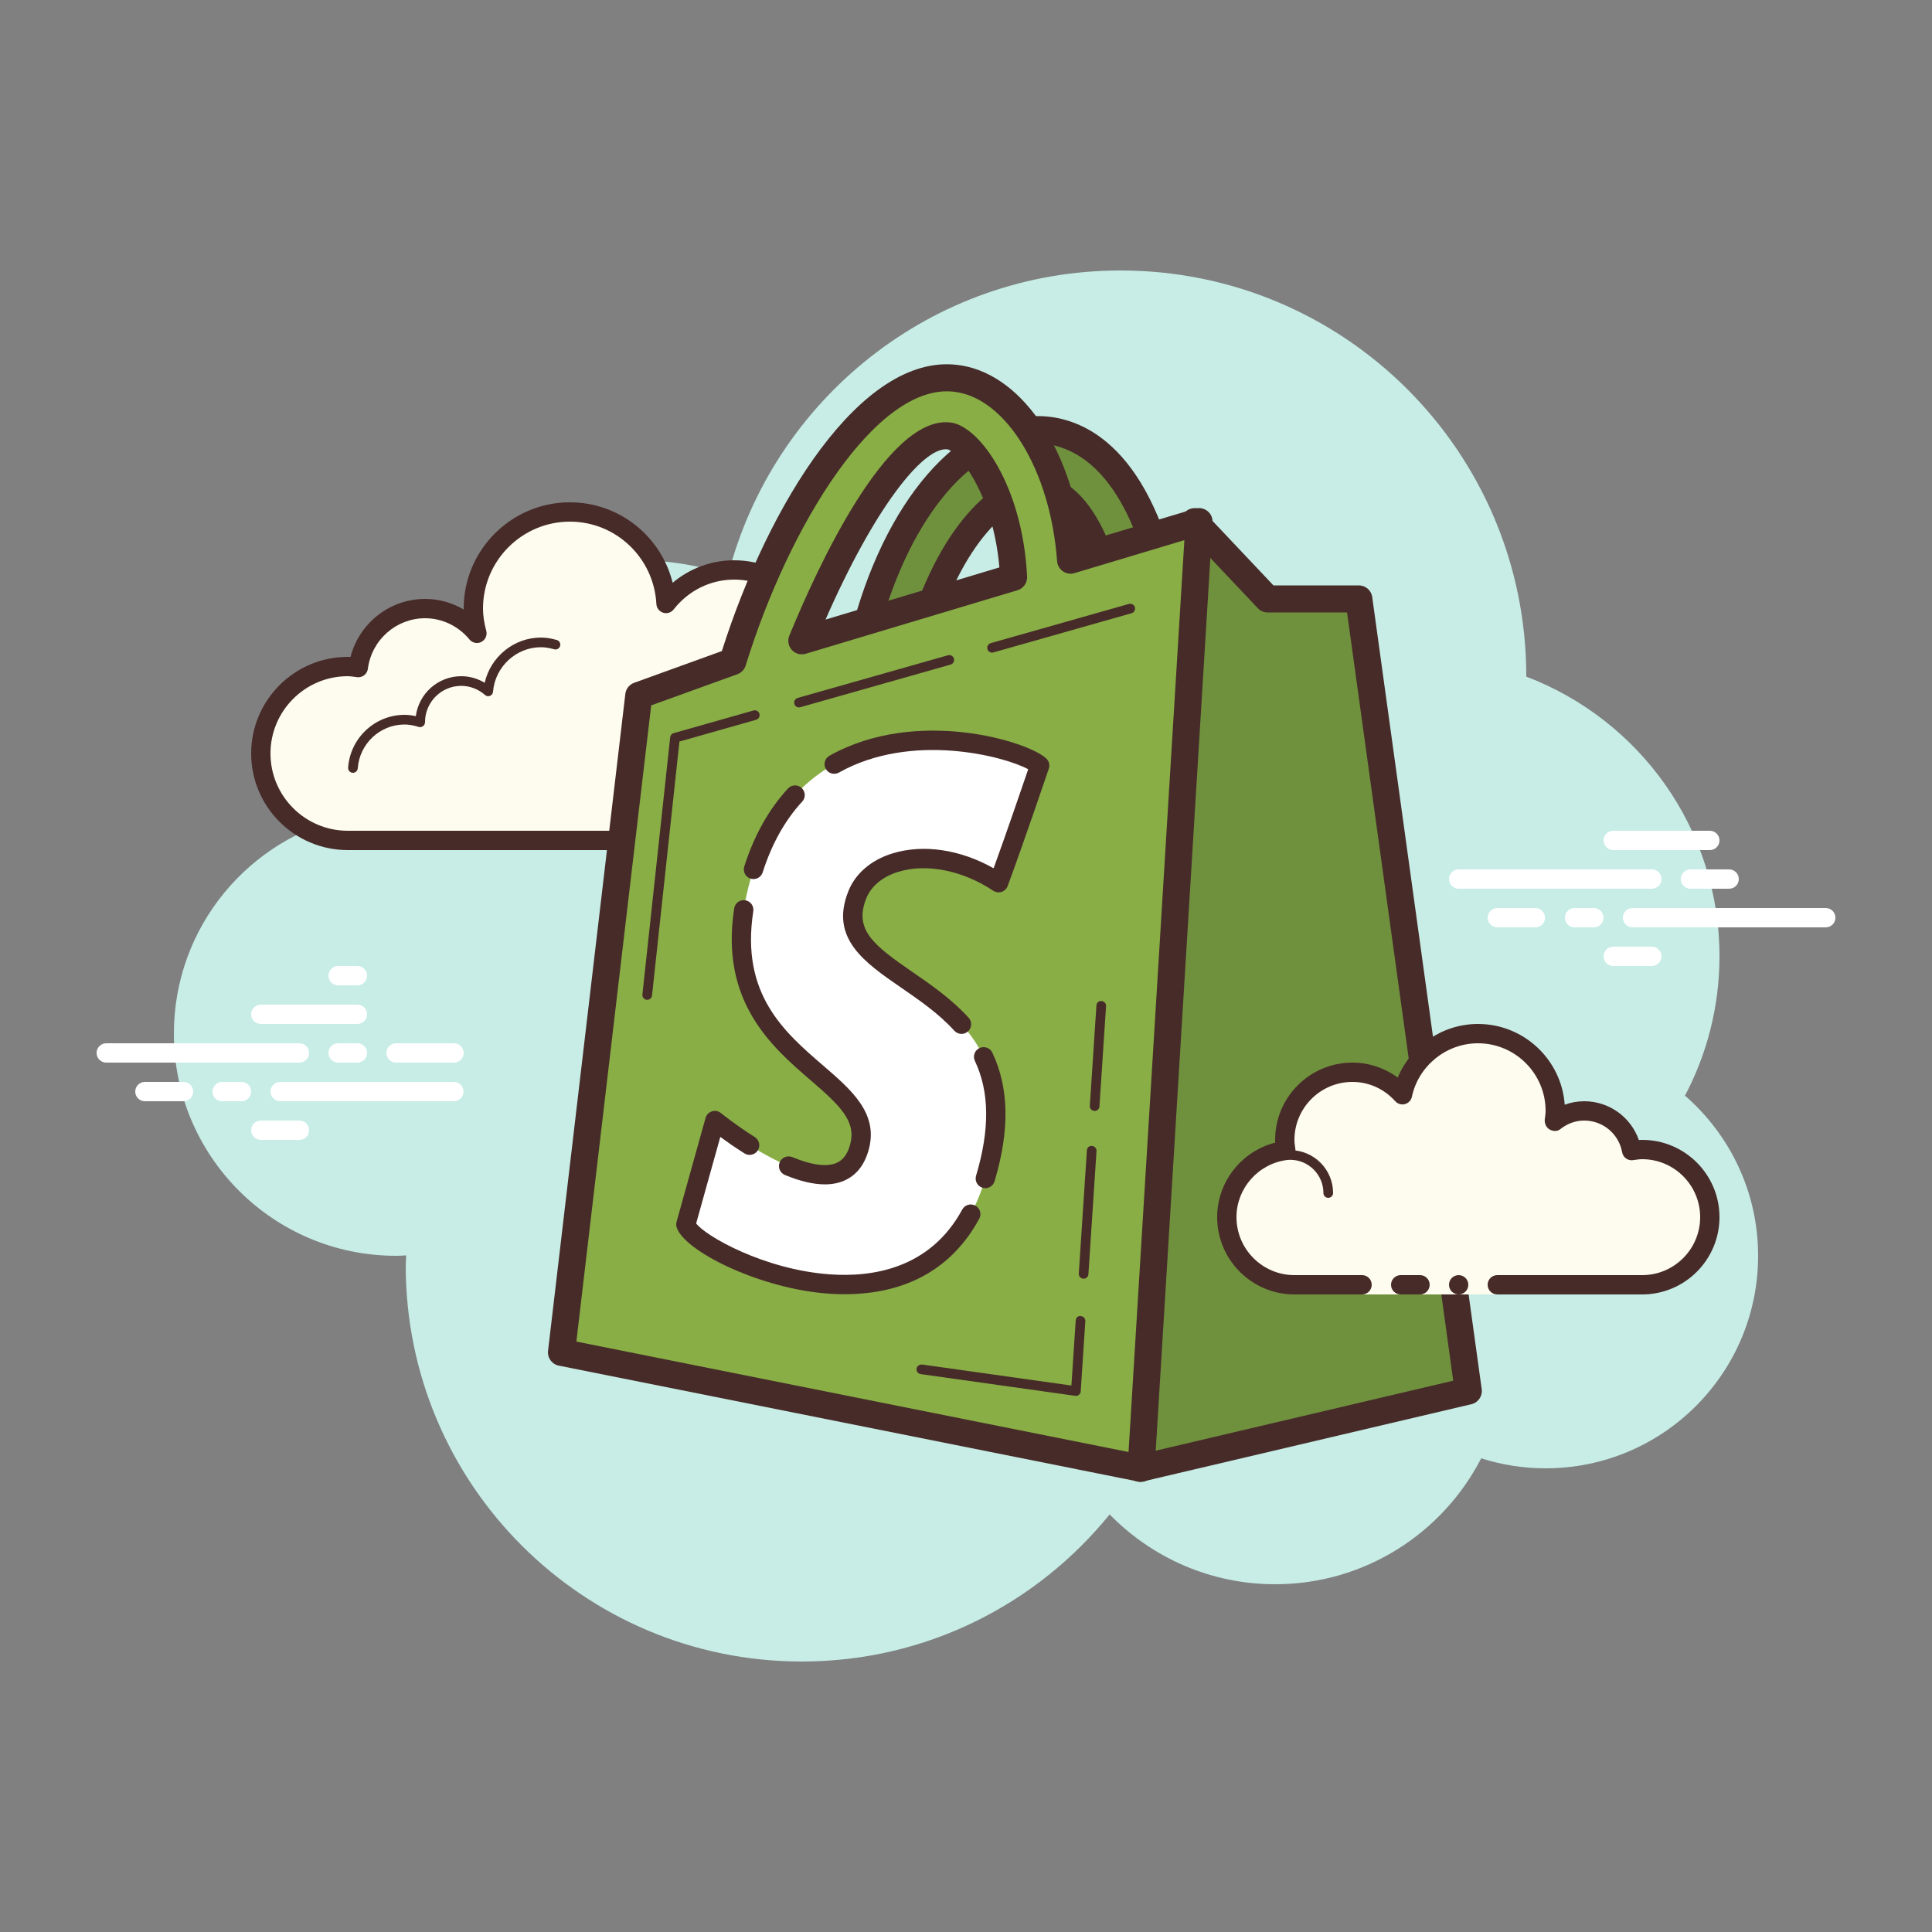
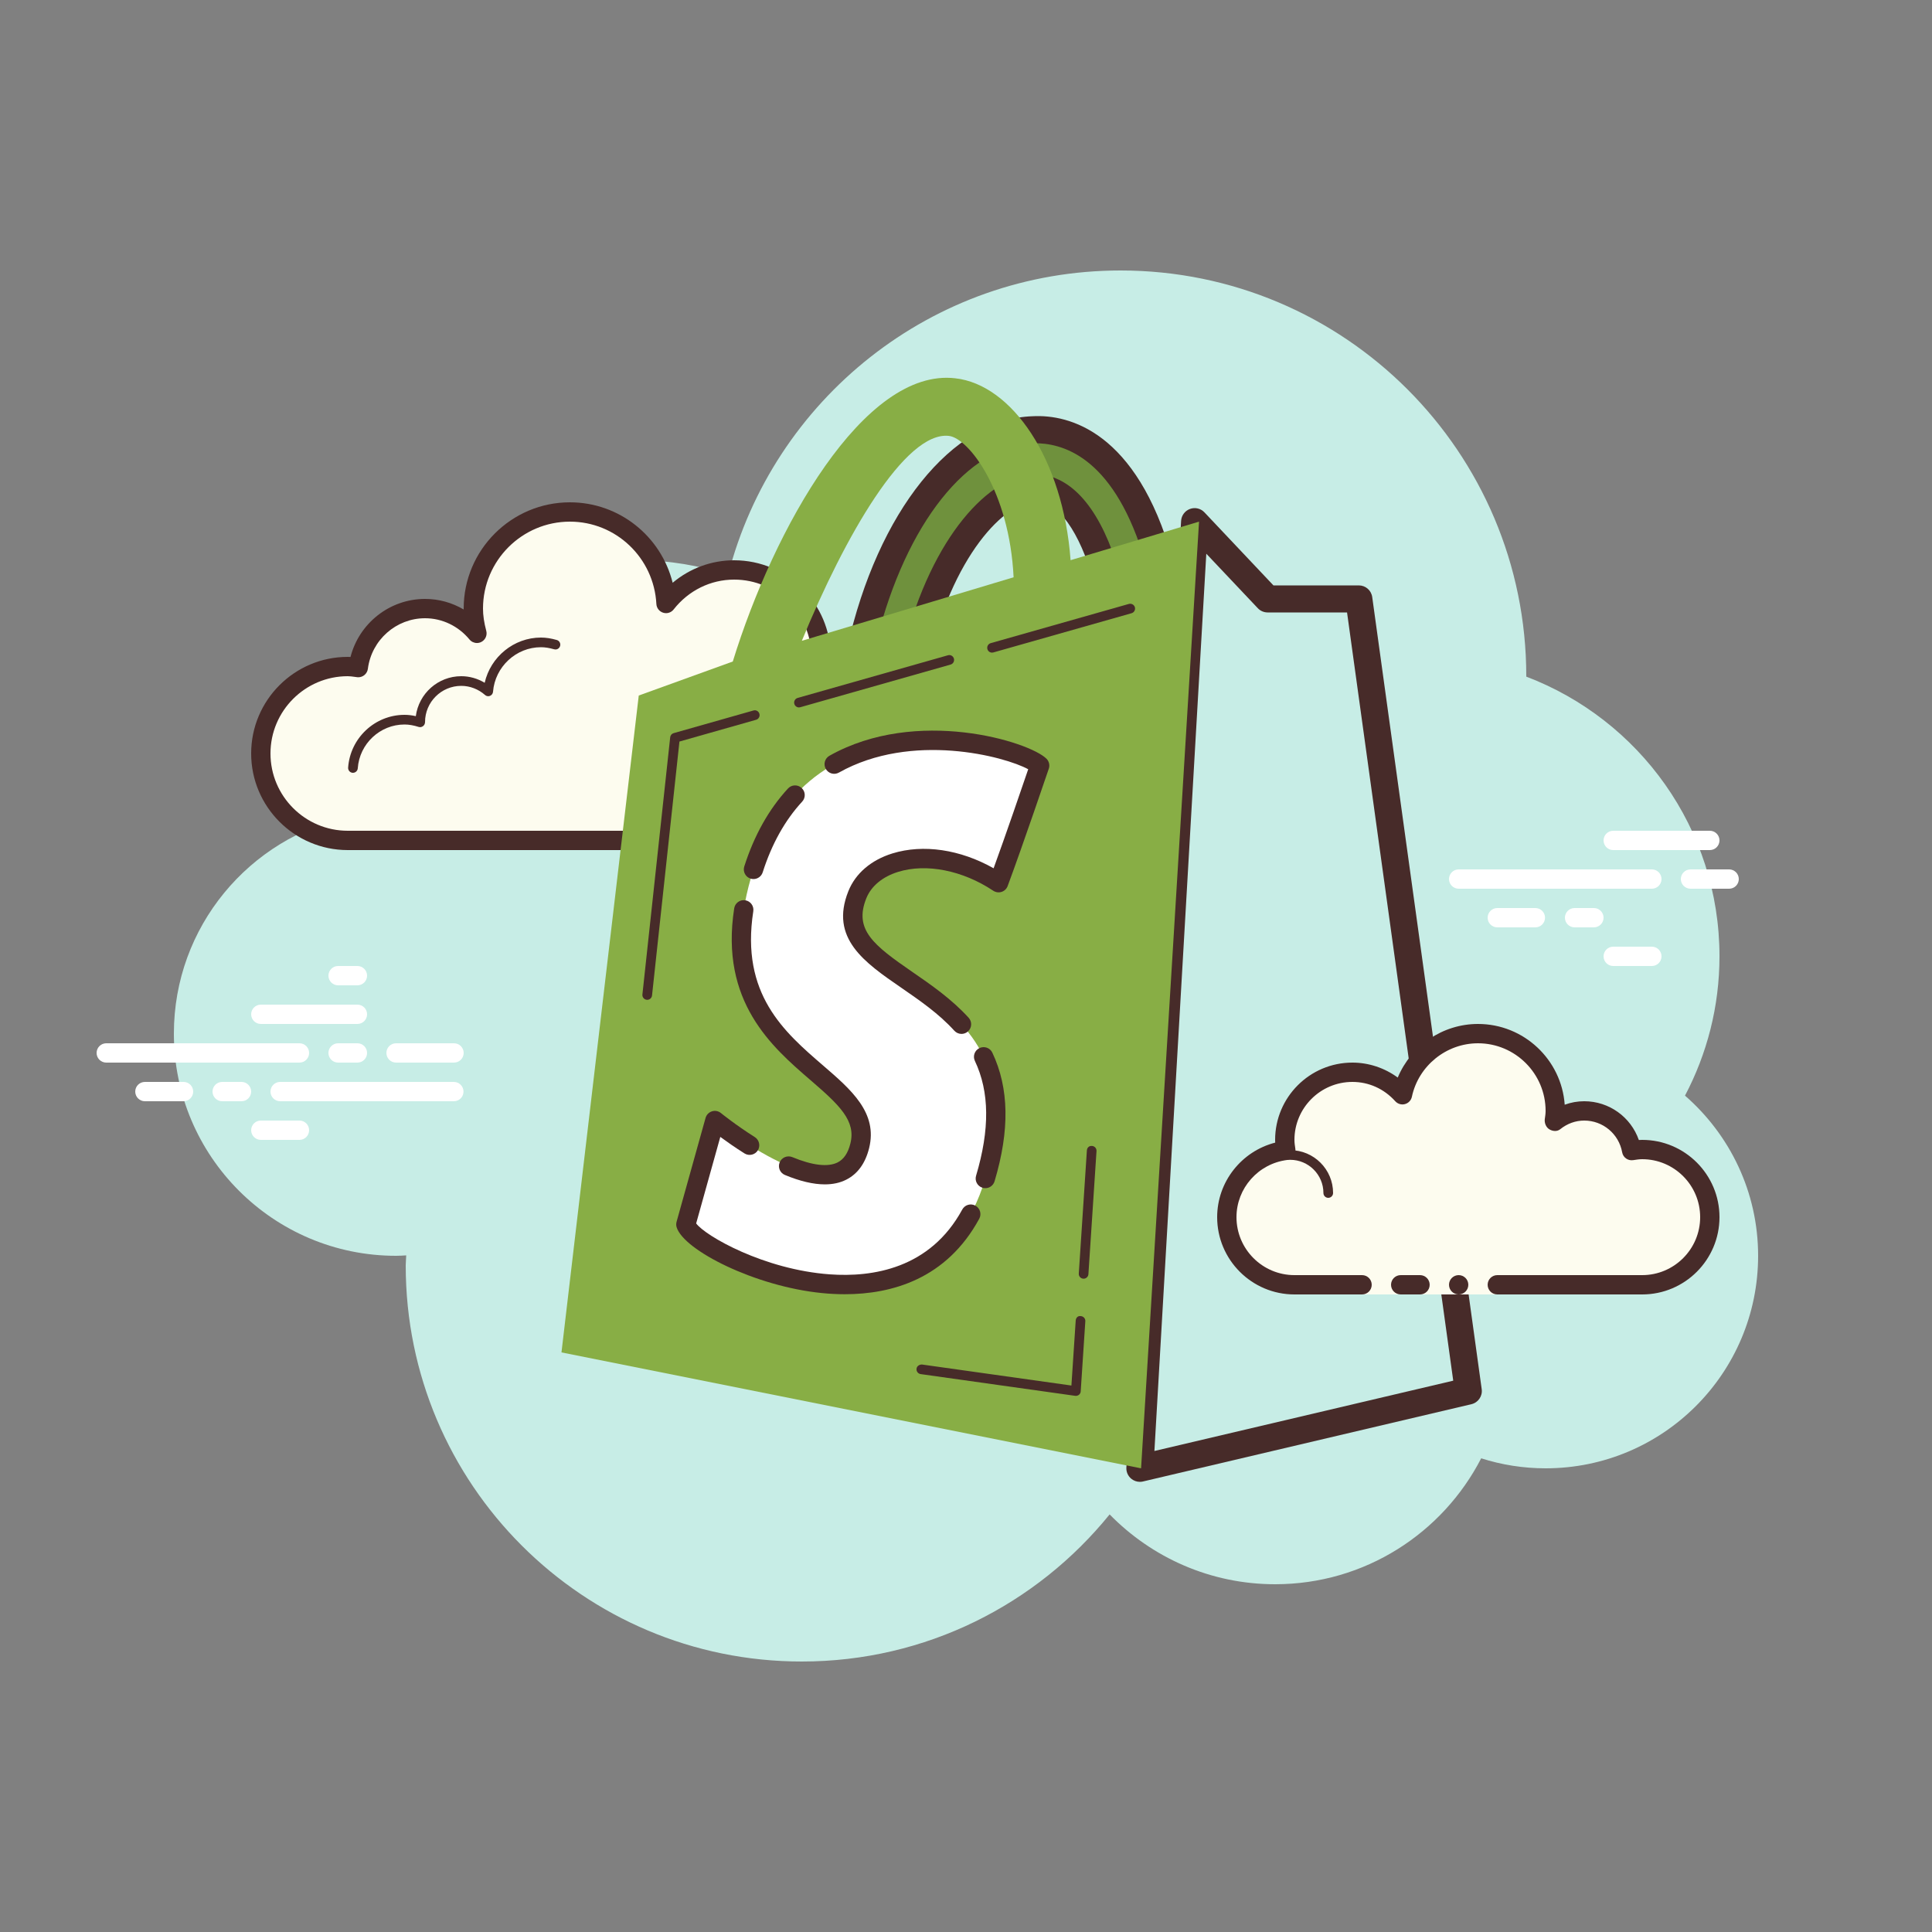
<svg xmlns="http://www.w3.org/2000/svg" viewBox="0 0 100 100" width="150px" height="150px">
  <rect x="0" y="0" width="100" height="100" fill="#808080" stroke="none" />
  <path fill="#c7ede6" d="M87.215,56.71C88.35,54.555,89,52.105,89,49.5c0-6.621-4.159-12.257-10.001-14.478 C78.999,35.015,79,35.008,79,35c0-11.598-9.402-21-21-21c-9.784,0-17.981,6.701-20.313,15.757C36.211,29.272,34.638,29,33,29 c-7.692,0-14.023,5.793-14.89,13.252C12.906,43.353,9,47.969,9,53.5C9,59.851,14.149,65,20.5,65c0.177,0,0.352-0.012,0.526-0.022 C21.022,65.153,21,65.324,21,65.5C21,76.822,30.178,86,41.5,86c6.437,0,12.175-2.972,15.934-7.614C59.612,80.611,62.64,82,66,82 c4.65,0,8.674-2.65,10.666-6.518C77.718,75.817,78.837,76,80,76c6.075,0,11-4.925,11-11C91,61.689,89.53,58.727,87.215,56.71z" />
  <path fill="#fdfcef" d="M33.5,43.5V44h3v-0.5c0,0,4.242,0,5.5,0c2.485,0,4.5-2.015,4.5-4.5 c0-2.333-1.782-4.229-4.055-4.455C42.467,34.364,42.5,34.187,42.5,34c0-2.485-2.015-4.5-4.5-4.5c-1.438,0-2.703,0.686-3.527,1.736 C34.333,28.6,32.171,26.5,29.5,26.5c-2.761,0-5,2.239-5,5c0,0.446,0.077,0.87,0.187,1.282C24.045,32.005,23.086,31.5,22,31.5 c-1.781,0-3.234,1.335-3.455,3.055C18.364,34.533,18.187,34.5,18,34.5c-2.485,0-4.5,2.015-4.5,4.5s2.015,4.5,4.5,4.5s9.5,0,9.5,0 H33.5z" />
  <path fill="#472b29" d="M29.5,26c-3.033,0-5.5,2.467-5.5,5.5c0,0.016,0,0.031,0,0.047C23.398,31.192,22.71,31,22,31 c-1.831,0-3.411,1.261-3.858,3.005C18.095,34.002,18.048,34,18,34c-2.757,0-5,2.243-5,5s2.243,5,5,5h15.5 c0.276,0,0.5-0.224,0.5-0.5S33.776,43,33.5,43H18c-2.206,0-4-1.794-4-4s1.794-4,4-4c0.117,0,0.23,0.017,0.343,0.032l0.141,0.019 c0.021,0.003,0.041,0.004,0.062,0.004c0.246,0,0.462-0.185,0.495-0.437C19.232,33.125,20.504,32,22,32 c0.885,0,1.723,0.401,2.301,1.1c0.098,0.118,0.241,0.182,0.386,0.182c0.078,0,0.156-0.018,0.228-0.056 c0.209-0.107,0.314-0.346,0.254-0.573C25.054,32.218,25,31.852,25,31.5c0-2.481,2.019-4.5,4.5-4.5 c2.381,0,4.347,1.872,4.474,4.263c0.011,0.208,0.15,0.387,0.349,0.45c0.05,0.016,0.101,0.024,0.152,0.024 c0.15,0,0.296-0.069,0.392-0.192C35.638,30.563,36.779,30,38,30c2.206,0,4,1.794,4,4c0,0.117-0.017,0.23-0.032,0.343l-0.019,0.141 c-0.016,0.134,0.022,0.268,0.106,0.373c0.084,0.105,0.207,0.172,0.34,0.185C44.451,35.247,46,36.949,46,39c0,2.206-1.794,4-4,4 h-5.5c-0.276,0-0.5,0.224-0.5,0.5s0.224,0.5,0.5,0.5H42c2.757,0,5-2.243,5-5c0-2.397-1.689-4.413-4.003-4.877 C42.999,34.082,43,34.041,43,34c0-2.757-2.243-5-5-5c-1.176,0-2.293,0.416-3.183,1.164C34.219,27.76,32.055,26,29.5,26L29.5,26z" />
  <path fill="#472b29" d="M28,33c-1.403,0-2.609,0.999-2.913,2.341C24.72,35.119,24.301,35,23.875,35 c-1.202,0-2.198,0.897-2.353,2.068C21.319,37.022,21.126,37,20.937,37c-1.529,0-2.811,1.2-2.918,2.732 C18.01,39.87,18.114,39.99,18.251,40c0.006,0,0.012,0,0.018,0c0.13,0,0.24-0.101,0.249-0.232c0.089-1.271,1.151-2.268,2.419-2.268 c0.229,0,0.47,0.042,0.738,0.127c0.022,0.007,0.045,0.01,0.067,0.01c0.055,0,0.11-0.02,0.156-0.054 C21.962,37.537,22,37.455,22,37.375c0-1.034,0.841-1.875,1.875-1.875c0.447,0,0.885,0.168,1.231,0.473 c0.047,0.041,0.106,0.063,0.165,0.063c0.032,0,0.063-0.006,0.093-0.019c0.088-0.035,0.148-0.117,0.155-0.212 C25.623,34.512,26.712,33.5,28,33.5c0.208,0,0.425,0.034,0.682,0.107c0.023,0.007,0.047,0.01,0.07,0.01 c0.109,0,0.207-0.073,0.239-0.182c0.038-0.133-0.039-0.271-0.172-0.309C28.517,33.04,28.256,33,28,33L28,33z" />
  <path fill="#472b29" d="M41.883,34.5c-1.326,0-2.508,0.897-2.874,2.182c-0.038,0.133,0.039,0.271,0.172,0.309 C39.205,36.997,39.228,37,39.25,37c0.109,0,0.209-0.072,0.24-0.182C39.795,35.748,40.779,35,41.883,35 c0.117,0,0.23,0.014,0.342,0.029c0.012,0.002,0.023,0.003,0.035,0.003c0.121,0,0.229-0.092,0.246-0.217 c0.019-0.137-0.077-0.263-0.214-0.281C42.158,34.516,42.022,34.5,41.883,34.5L41.883,34.5z" />
  <path fill="#fff" d="M15.5,55h-10C5.224,55,5,54.776,5,54.5S5.224,54,5.5,54h10c0.276,0,0.5,0.224,0.5,0.5 S15.777,55,15.5,55z" />
  <path fill="#fff" d="M18.5,55h-1c-0.276,0-0.5-0.224-0.5-0.5s0.224-0.5,0.5-0.5h1c0.276,0,0.5,0.224,0.5,0.5 S18.777,55,18.5,55z" />
  <path fill="#fff" d="M23.491,57H14.5c-0.276,0-0.5-0.224-0.5-0.5s0.224-0.5,0.5-0.5h8.991c0.276,0,0.5,0.224,0.5,0.5 S23.767,57,23.491,57z" />
  <path fill="#fff" d="M12.5,57h-1c-0.276,0-0.5-0.224-0.5-0.5s0.224-0.5,0.5-0.5h1c0.276,0,0.5,0.224,0.5,0.5 S12.777,57,12.5,57z" />
  <path fill="#fff" d="M9.5,57h-2C7.224,57,7,56.776,7,56.5S7.224,56,7.5,56h2c0.276,0,0.5,0.224,0.5,0.5S9.777,57,9.5,57 z" />
  <path fill="#fff" d="M15.5,59h-2c-0.276,0-0.5-0.224-0.5-0.5s0.224-0.5,0.5-0.5h2c0.276,0,0.5,0.224,0.5,0.5 S15.776,59,15.5,59z" />
  <path fill="#fff" d="M18.5,50c-0.177,0-0.823,0-1,0c-0.276,0-0.5,0.224-0.5,0.5c0,0.276,0.224,0.5,0.5,0.5 c0.177,0,0.823,0,1,0c0.276,0,0.5-0.224,0.5-0.5C19,50.224,18.776,50,18.5,50z" />
  <path fill="#fff" d="M18.5,52c-0.177,0-4.823,0-5,0c-0.276,0-0.5,0.224-0.5,0.5c0,0.276,0.224,0.5,0.5,0.5 c0.177,0,4.823,0,5,0c0.276,0,0.5-0.224,0.5-0.5C19,52.224,18.776,52,18.5,52z" />
  <path fill="#fff" d="M23.5,54c-0.177,0-2.823,0-3,0c-0.276,0-0.5,0.224-0.5,0.5c0,0.276,0.224,0.5,0.5,0.5 c0.177,0,2.823,0,3,0c0.276,0,0.5-0.224,0.5-0.5C24,54.224,23.776,54,23.5,54z" />
  <path fill="#fff" d="M85.5,46h-10c-0.276,0-0.5-0.224-0.5-0.5s0.224-0.5,0.5-0.5h10c0.276,0,0.5,0.224,0.5,0.5 S85.776,46,85.5,46z" />
  <path fill="#fff" d="M89.5,46h-2c-0.276,0-0.5-0.224-0.5-0.5s0.224-0.5,0.5-0.5h2c0.276,0,0.5,0.224,0.5,0.5 S89.776,46,89.5,46z" />
-   <path fill="#fff" d="M94.5,48h-10c-0.276,0-0.5-0.224-0.5-0.5s0.224-0.5,0.5-0.5h10c0.276,0,0.5,0.224,0.5,0.5 S94.777,48,94.5,48z" />
  <path fill="#fff" d="M82.5,48h-1c-0.276,0-0.5-0.224-0.5-0.5s0.224-0.5,0.5-0.5h1c0.276,0,0.5,0.224,0.5,0.5 S82.776,48,82.5,48z" />
  <path fill="#fff" d="M79.47,48H77.5c-0.276,0-0.5-0.224-0.5-0.5s0.224-0.5,0.5-0.5h1.97c0.276,0,0.5,0.224,0.5,0.5 S79.746,48,79.47,48z" />
  <path fill="#fff" d="M88.5,44h-5c-0.276,0-0.5-0.224-0.5-0.5s0.224-0.5,0.5-0.5h5c0.276,0,0.5,0.224,0.5,0.5 S88.777,44,88.5,44z" />
  <path fill="#fff" d="M85.5,50h-2c-0.276,0-0.5-0.224-0.5-0.5s0.224-0.5,0.5-0.5h2c0.276,0,0.5,0.224,0.5,0.5 S85.776,50,85.5,50z" />
  <g>
-     <polygon fill="#6f913d" points="70.333,31 65.611,31 61.833,27 59,76 76,72" />
    <path fill="#472b29" d="M59,76.7c-0.163,0-0.323-0.058-0.45-0.164c-0.169-0.143-0.262-0.355-0.249-0.576l2.833-49 c0.017-0.279,0.197-0.521,0.459-0.617c0.266-0.098,0.558-0.026,0.749,0.177l3.571,3.78h4.42c0.35,0,0.646,0.258,0.693,0.604 l5.667,41c0.05,0.357-0.182,0.694-0.533,0.777l-17,4C59.107,76.694,59.054,76.7,59,76.7z M62.438,28.66l-2.686,46.443l15.467-3.639 L69.723,31.7h-4.111c-0.192,0-0.377-0.079-0.509-0.22L62.438,28.66z" />
  </g>
  <g>
    <path fill="#6f913d" d="M47.292,34.348l-2.751-0.695c1.505-6.707,5.096-11.293,8.934-11.41 c1.702-0.06,4.81,0.766,6.525,6.827l-2.709,0.861c-0.845-2.986-2.181-4.69-3.674-4.69c-0.02,0-0.04,0-0.06,0.001 C51.497,25.304,48.601,28.517,47.292,34.348z" />
    <path fill="#472b29" d="M47.292,35.048c-0.057,0-0.115-0.007-0.171-0.021l-2.751-0.695 c-0.368-0.093-0.595-0.462-0.512-0.832c1.577-7.024,5.433-11.829,9.596-11.956c1.884-0.102,5.369,0.796,7.22,7.336 c0.103,0.363-0.102,0.743-0.462,0.857l-2.709,0.861c-0.181,0.058-0.376,0.039-0.544-0.051c-0.166-0.09-0.29-0.243-0.342-0.426 c-0.741-2.618-1.862-4.181-3-4.181c-1.578,0.047-4.334,2.733-5.642,8.561c-0.042,0.185-0.156,0.344-0.316,0.443 C47.548,35.013,47.421,35.048,47.292,35.048z M45.381,33.143l1.395,0.353c1.472-5.791,4.469-8.884,6.76-8.953 c0.001,0,0.002,0,0.002,0c1.797,0,3.256,1.593,4.216,4.507l1.377-0.438c-1.609-5.027-4.183-5.694-5.631-5.67 C50.106,23.045,46.891,27.115,45.381,33.143z" />
  </g>
  <g>
    <path fill="#88ae45" d="M55.413,28.995c-0.385-5.258-3.05-9.092-5.97-9.415c-4.716-0.553-9.386,7.752-11.514,14.66 L33.062,36l-4,34l30,6l3-49L55.413,28.995z M49.113,22.562c1.025,0.114,3.134,2.858,3.351,7.318l-10.961,3.288 C43.718,27.771,46.848,22.311,49.113,22.562z" />
-     <path fill="#472b29" d="M59.063,76.7c-0.046,0-0.092-0.005-0.138-0.014l-30-6c-0.358-0.071-0.601-0.406-0.558-0.769l4-34 c0.031-0.263,0.208-0.486,0.457-0.576l4.54-1.642c2.411-7.605,7.203-15.388,12.16-14.815c3.233,0.356,5.89,4.166,6.503,9.194 l5.834-1.75c0.22-0.066,0.457-0.019,0.636,0.122c0.18,0.143,0.278,0.363,0.264,0.592l-3,49c-0.012,0.202-0.111,0.389-0.271,0.512 C59.366,76.649,59.216,76.7,59.063,76.7z M29.833,69.44l28.58,5.716l2.89-47.197l-5.688,1.706 c-0.205,0.062-0.424,0.026-0.599-0.095c-0.175-0.12-0.285-0.313-0.301-0.525c-0.344-4.7-2.644-8.471-5.349-8.77 c-4.003-0.457-8.544,6.95-10.769,14.171c-0.064,0.21-0.224,0.378-0.431,0.452l-4.46,1.612L29.833,69.44z M41.503,33.868 c-0.194,0-0.384-0.081-0.519-0.23c-0.181-0.199-0.231-0.485-0.129-0.735c1.411-3.439,5.047-11.418,8.334-11.036h0 c1.505,0.167,3.744,3.284,3.973,7.979c0.016,0.321-0.189,0.612-0.498,0.705l-10.961,3.288 C41.638,33.858,41.57,33.868,41.503,33.868z M48.957,23.253c-1.227,0-3.669,2.982-6.228,8.816l8.999-2.699 c-0.344-3.964-2.216-6.034-2.693-6.113C49.009,23.254,48.983,23.253,48.957,23.253z" />
  </g>
  <g>
    <path fill="#fff" d="M53.812,39.625c-1-1-11.787-4.125-14.812,5.375c-3.125,9.813,6.5,10.313,5.5,14.313S37,58,37,58 l-1.5,5.375C36,65,48.125,70.625,51,61c3.165-10.595-8.625-9.688-6.625-14.688c0.83-2.076,4.312-2.625,7.312-0.625 C52.5,43.5,53.812,39.625,53.812,39.625z" />
  </g>
  <g>
    <path fill="#472b29" d="M49.767,53.515c-0.136,0-0.271-0.056-0.37-0.164c-0.807-0.889-1.789-1.564-2.738-2.219 c-1.915-1.318-3.725-2.563-2.748-5.005c0.367-0.917,1.176-1.611,2.277-1.953c1.598-0.495,3.517-0.206,5.241,0.768 c0.645-1.774,1.484-4.225,1.791-5.126c-1.215-0.665-6.028-1.946-9.797,0.172c-0.241,0.136-0.545,0.051-0.681-0.19 c-0.135-0.241-0.05-0.546,0.191-0.681c4.51-2.538,10.346-0.732,11.233,0.155c0.135,0.135,0.181,0.334,0.12,0.514 c-0.014,0.039-1.324,3.907-2.13,6.076c-0.054,0.144-0.169,0.255-0.314,0.302c-0.147,0.046-0.305,0.024-0.432-0.06 c-1.581-1.054-3.467-1.43-4.926-0.975c-0.808,0.251-1.392,0.737-1.645,1.369c-0.649,1.624,0.372,2.423,2.387,3.811 c0.95,0.654,2.026,1.396,2.911,2.37c0.186,0.204,0.17,0.521-0.034,0.706C50.007,53.472,49.887,53.515,49.767,53.515z" />
  </g>
  <g>
    <path fill="#472b29" d="M51,61.5c-0.047,0-0.095-0.007-0.143-0.021c-0.265-0.079-0.415-0.358-0.336-0.622 c0.716-2.401,0.697-4.345-0.061-5.943c-0.119-0.249-0.012-0.547,0.237-0.666c0.25-0.118,0.549-0.012,0.666,0.238 c0.868,1.831,0.906,4.009,0.116,6.656C51.414,61.36,51.216,61.5,51,61.5z" />
  </g>
  <g>
    <path fill="#472b29" d="M43.729,66.989c-0.415,0-0.817-0.023-1.201-0.062c-3.432-0.343-7.138-2.209-7.506-3.405 c-0.028-0.092-0.029-0.189-0.003-0.282l1.5-5.375c0.045-0.162,0.169-0.291,0.331-0.342c0.159-0.052,0.336-0.018,0.467,0.09 c0.007,0.006,0.751,0.61,1.75,1.242c0.233,0.147,0.303,0.456,0.156,0.69c-0.147,0.233-0.455,0.303-0.69,0.155 c-0.497-0.313-0.929-0.618-1.25-0.854l-1.25,4.478c0.48,0.651,3.519,2.392,6.916,2.636c2.211,0.16,5.195-0.294,6.858-3.356 c0.132-0.243,0.435-0.332,0.678-0.201c0.243,0.132,0.333,0.436,0.201,0.678C48.991,66.201,46.156,66.988,43.729,66.989z" />
  </g>
  <g>
    <path fill="#472b29" d="M42.693,61.303c-0.595,0-1.286-0.163-2.067-0.487c-0.255-0.106-0.376-0.398-0.27-0.653 c0.106-0.256,0.398-0.375,0.654-0.271c1.036,0.431,1.845,0.525,2.343,0.276c0.321-0.162,0.538-0.481,0.662-0.977 c0.295-1.18-0.549-1.978-2.067-3.286c-1.982-1.709-4.696-4.049-3.946-8.889c0.042-0.273,0.296-0.46,0.571-0.418 c0.273,0.042,0.46,0.298,0.417,0.57c-0.666,4.292,1.606,6.251,3.61,7.979c1.462,1.26,2.843,2.45,2.384,4.285 c-0.196,0.784-0.594,1.331-1.183,1.628C43.482,61.223,43.111,61.303,42.693,61.303z" />
  </g>
  <g>
    <path fill="#472b29" d="M39,45.5c-0.05,0-0.101-0.008-0.152-0.023c-0.263-0.084-0.408-0.365-0.325-0.628 c0.512-1.606,1.273-2.965,2.263-4.036c0.187-0.204,0.503-0.215,0.707-0.028c0.203,0.188,0.215,0.504,0.028,0.706 c-0.89,0.964-1.577,2.195-2.044,3.661C39.409,45.364,39.212,45.5,39,45.5z" />
  </g>
  <g>
    <path fill="#472b29" d="M51.348,33.78c-0.109,0-0.209-0.071-0.24-0.182c-0.038-0.133,0.039-0.271,0.172-0.309l7.152-2.03 c0.133-0.035,0.271,0.04,0.309,0.172c0.038,0.133-0.039,0.271-0.172,0.309l-7.152,2.03C51.394,33.777,51.37,33.78,51.348,33.78z" />
  </g>
  <g>
    <path fill="#472b29" d="M41.355,36.616c-0.109,0-0.209-0.071-0.241-0.182c-0.038-0.133,0.04-0.271,0.172-0.309l7.779-2.208 c0.134-0.04,0.271,0.039,0.309,0.172s-0.04,0.271-0.172,0.309l-7.779,2.208C41.4,36.613,41.377,36.616,41.355,36.616z" />
  </g>
  <g>
    <path fill="#472b29" d="M33.5,51.75c-0.009,0-0.018,0-0.027-0.001c-0.137-0.016-0.236-0.139-0.222-0.275l1.438-13.313 c0.011-0.102,0.082-0.187,0.18-0.214l4.129-1.172c0.134-0.042,0.271,0.039,0.309,0.172c0.038,0.133-0.04,0.271-0.172,0.309 l-3.967,1.126l-1.419,13.145C33.735,51.655,33.626,51.75,33.5,51.75z" />
  </g>
  <g>
-     <path fill="#472b29" d="M56.658,57.502c-0.005,0-0.011,0-0.017-0.001c-0.138-0.009-0.242-0.128-0.232-0.266l0.342-5.189 c0.009-0.137,0.103-0.241,0.266-0.232c0.138,0.009,0.242,0.128,0.232,0.266l-0.342,5.189C56.899,57.4,56.789,57.502,56.658,57.502z" />
-   </g>
+     </g>
  <g>
    <path fill="#472b29" d="M56.087,66.185c-0.005,0-0.011,0-0.017-0.001c-0.138-0.009-0.242-0.128-0.232-0.266l0.419-6.372 c0.008-0.137,0.108-0.248,0.266-0.232c0.138,0.009,0.242,0.128,0.232,0.266l-0.419,6.372 C56.328,66.083,56.218,66.185,56.087,66.185z" />
  </g>
  <g>
    <path fill="#472b29" d="M55.688,72.25c-0.012,0-0.023-0.001-0.035-0.002l-8-1.125c-0.137-0.02-0.232-0.146-0.213-0.283 c0.02-0.137,0.149-0.216,0.282-0.213l7.734,1.088l0.222-3.361c0.009-0.137,0.104-0.26,0.266-0.232 c0.138,0.009,0.242,0.128,0.232,0.266l-0.239,3.63c-0.004,0.069-0.037,0.134-0.092,0.178C55.801,72.23,55.744,72.25,55.688,72.25z" />
  </g>
  <g>
    <path fill="#fdfcef" d="M70.5,66.5c0,0-1.567,0-3.5,0s-3.5-1.567-3.5-3.5c0-1.781,1.335-3.234,3.055-3.455 C66.527,59.366,66.5,59.187,66.5,59c0-1.933,1.567-3.5,3.5-3.5c1.032,0,1.95,0.455,2.59,1.165c0.384-1.808,1.987-3.165,3.91-3.165 c2.209,0,4,1.791,4,4c0,0.191-0.03,0.374-0.056,0.558C80.872,57.714,81.408,57.5,82,57.5c1.228,0,2.245,0.887,2.455,2.055 C84.634,59.527,84.813,59.5,85,59.5c1.933,0,3.5,1.567,3.5,3.5s-1.567,3.5-3.5,3.5s-7.5,0-7.5,0V67h-7V66.5z" />
    <path fill="#472b29" d="M68.75,62c0.138,0,0.25-0.112,0.25-0.25c0-1.223-0.995-2.218-2.218-2.218 c-0.034,0.009-0.737-0.001-1.244,0.136c-0.133,0.036-0.212,0.173-0.176,0.306c0.036,0.134,0.173,0.213,0.306,0.176 c0.444-0.12,1.1-0.12,1.113-0.118c0.948,0,1.719,0.771,1.719,1.718C68.5,61.888,68.612,62,68.75,62z" />
    <circle cx="75.5" cy="66.5" r=".5" fill="#472b29" />
    <path fill="#472b29" d="M67,67h3.5c0.276,0,0.5-0.224,0.5-0.5S70.776,66,70.5,66H67c-1.654,0-3-1.346-3-3 c0-1.496,1.125-2.768,2.618-2.959c0.134-0.018,0.255-0.088,0.336-0.196s0.115-0.244,0.094-0.377C67.025,59.314,67,59.16,67,59 c0-1.654,1.346-3,3-3c0.85,0,1.638,0.355,2.219,1c0.125,0.139,0.321,0.198,0.5,0.148c0.182-0.049,0.321-0.195,0.36-0.379 C73.42,55.165,74.859,54,76.5,54c1.93,0,3.5,1.57,3.5,3.5c0,0.143-0.021,0.28-0.041,0.418c-0.029,0.203,0.063,0.438,0.242,0.54 c0.179,0.102,0.396,0.118,0.556-0.01C81.122,58.155,81.551,58,82,58c0.966,0,1.792,0.691,1.963,1.644 c0.048,0.267,0.296,0.446,0.569,0.405C84.686,60.025,84.84,60,85,60c1.654,0,3,1.346,3,3s-1.346,3-3,3h-7.5 c-0.276,0-0.5,0.224-0.5,0.5s0.224,0.5,0.5,0.5H85c2.206,0,4-1.794,4-4s-1.794-4-4-4c-0.059,0-0.116,0.002-0.174,0.006 C84.412,57.82,83.289,57,82,57c-0.349,0-0.689,0.061-1.011,0.18C80.824,54.847,78.874,53,76.5,53 c-1.831,0-3.466,1.127-4.153,2.774C71.667,55.276,70.845,55,70,55c-2.206,0-4,1.794-4,4c0,0.048,0.001,0.095,0.004,0.142 C64.261,59.59,63,61.169,63,63C63,65.206,64.794,67,67,67z" />
    <path fill="#472b29" d="M72.5,66c0.159,0,0.841,0,1,0c0.276,0,0.5,0.224,0.5,0.5c0,0.276-0.224,0.5-0.5,0.5 c-0.159,0-0.841,0-1,0c-0.276,0-0.5-0.224-0.5-0.5C72,66.224,72.224,66,72.5,66z" />
  </g>
</svg>